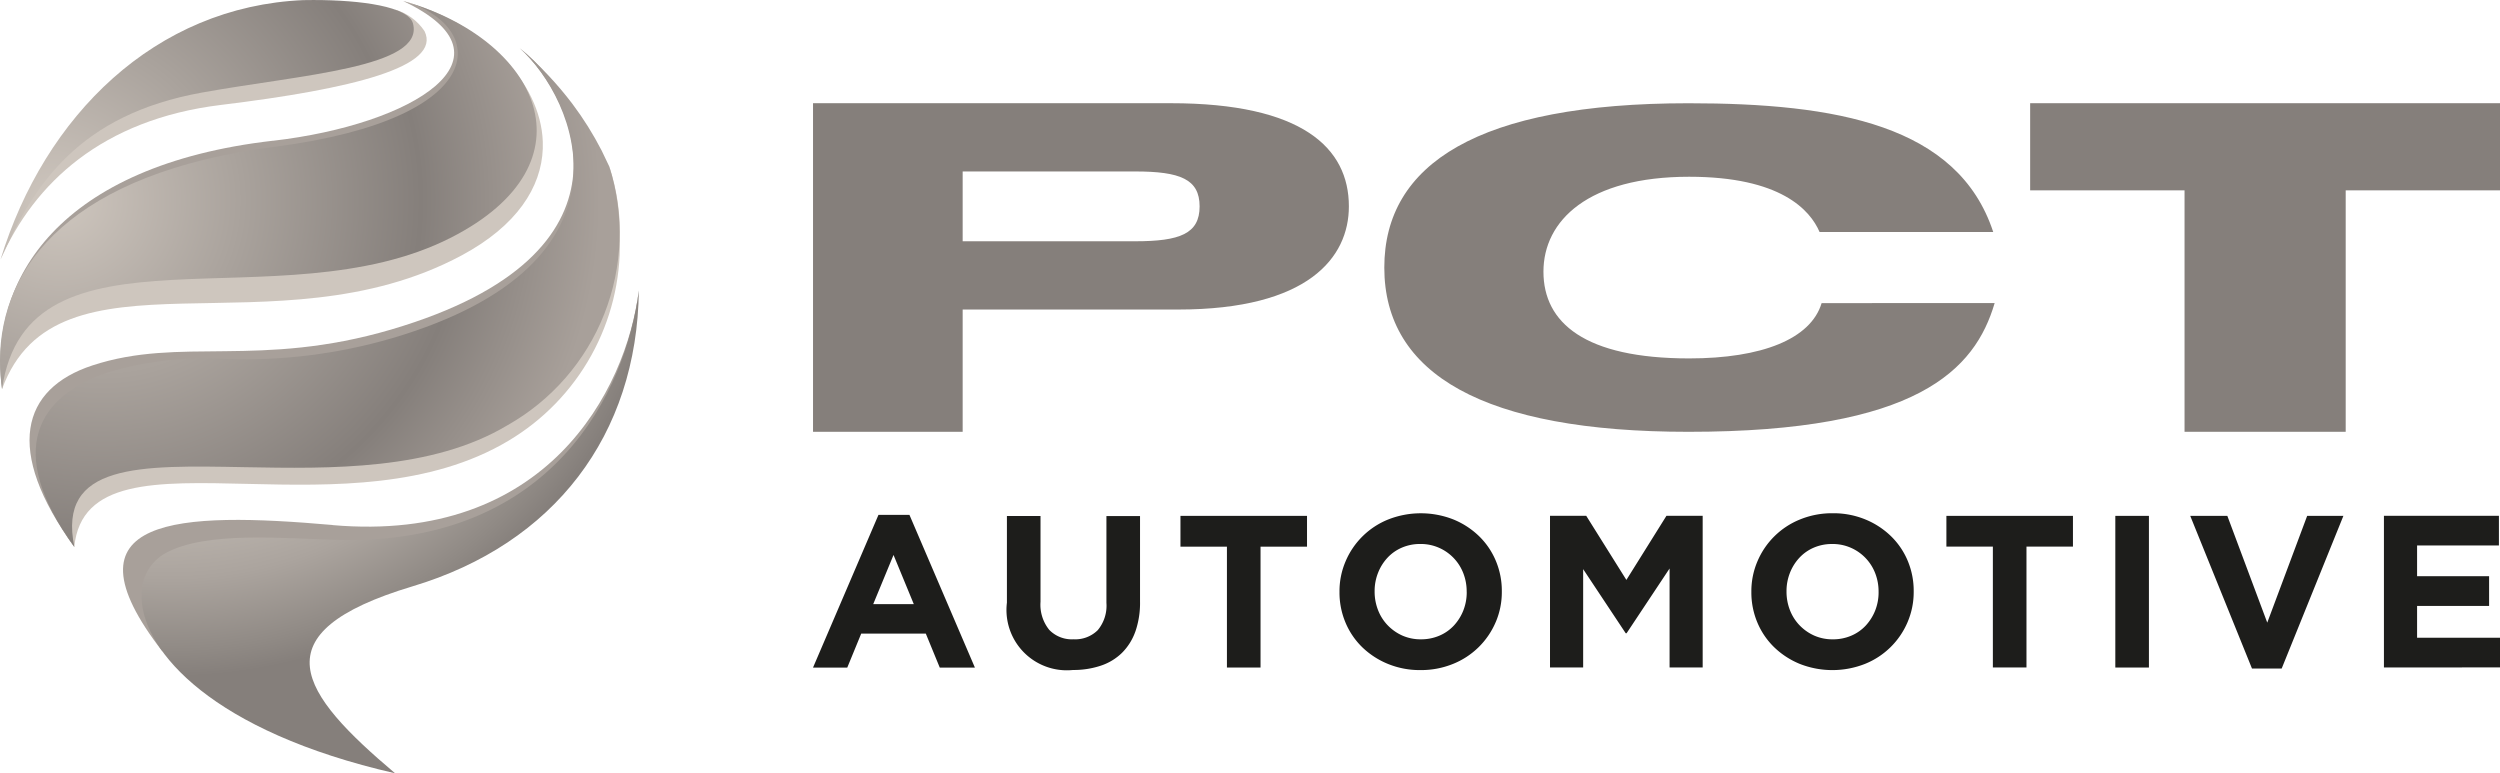
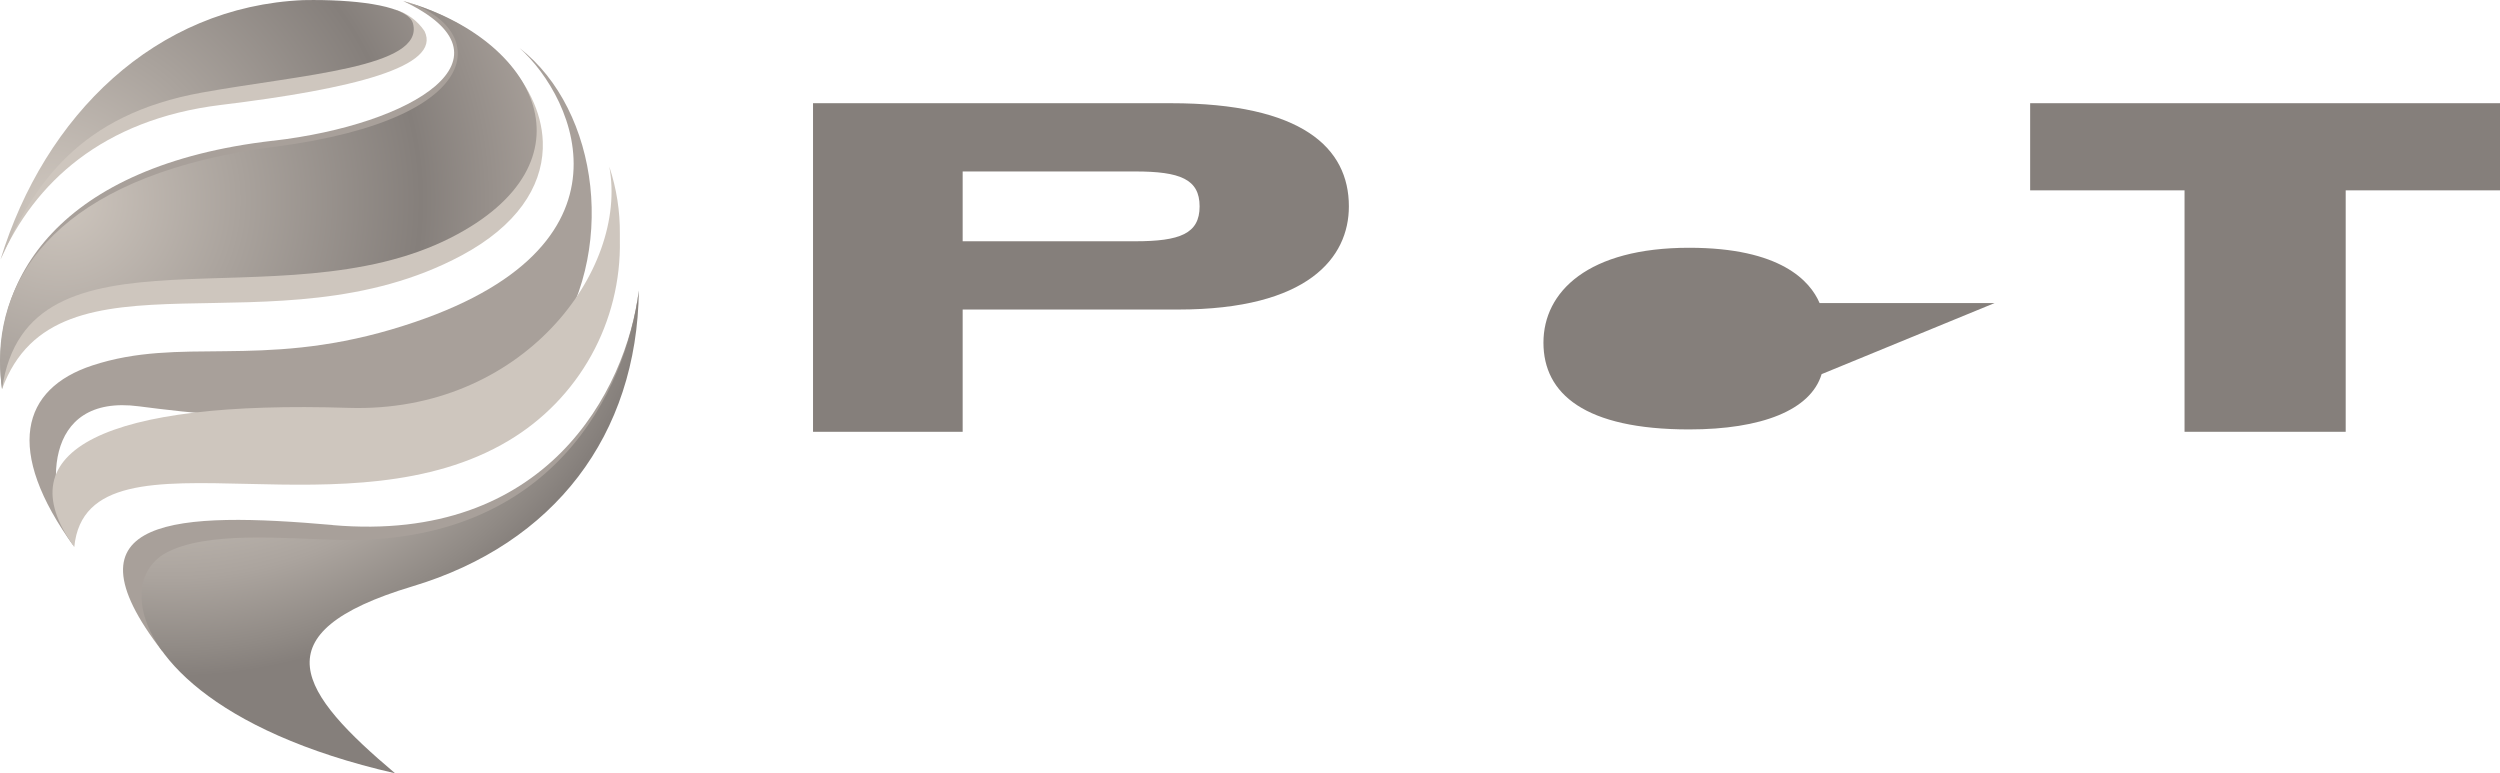
<svg xmlns="http://www.w3.org/2000/svg" xmlns:xlink="http://www.w3.org/1999/xlink" width="174.721" height="54.044" viewBox="0 0 174.721 54.044">
  <defs>
    <clipPath id="clip-path">
      <path id="Path_1562" data-name="Path 1562" d="M52.651,52.816c-9.291,2.735-14.754.491-20.924,2.521-4.936,1.623-6.188,5.89-1.26,12.685-2.1-3.819-2.277-10.724,4.517-9.829s23.822,2.586,28.662-4.017,3.536-16.687-2.064-21.024c3.895,3.479,9,14.386-8.931,19.663" transform="translate(-27.339 -33.153)" fill="none" />
    </clipPath>
    <linearGradient id="linear-gradient" x1="-0.124" y1="1.186" x2="-0.115" y2="1.186" gradientUnits="objectBoundingBox">
      <stop offset="0" stop-color="#cec6be" />
      <stop offset="1" stop-color="#a8a09a" />
    </linearGradient>
    <clipPath id="clip-path-2">
      <path id="Path_1563" data-name="Path 1563" d="M55.471,84.5c-10.7-.937-19.264-.669-11.888,8.848.627-7.124,5.605-2.87,17.424-6.527S76.084,75.759,76.87,68.107c-.9,7.056-6.48,17.7-21.4,16.4" transform="translate(-40.82 -68.107)" fill="none" />
    </clipPath>
    <linearGradient id="linear-gradient-2" x1="-0.373" y1="1.337" x2="-0.361" y2="1.337" xlink:href="#linear-gradient" />
    <clipPath id="clip-path-3">
      <path id="Path_1564" data-name="Path 1564" d="M38.6,31.471c-9.354,1.7-12.676,6.672-15.441,13.61,2.355-5.326,7.1-9.787,15.394-10.8,9.166-1.116,15.463-2.663,14.237-5.162a3.724,3.724,0,0,0-2.042-1.5c1.5,1.773-2.8,2.155-12.148,3.849" transform="translate(-23.16 -27.622)" fill="none" />
    </clipPath>
    <linearGradient id="linear-gradient-3" x1="-0.364" y1="3.057" x2="-0.348" y2="3.057" gradientUnits="objectBoundingBox">
      <stop offset="0" stop-color="#857f7b" />
      <stop offset="1" stop-color="#cec6be" />
    </linearGradient>
    <clipPath id="clip-path-4">
      <path id="Path_1565" data-name="Path 1565" d="M44.8,42.091c-13.538.4-20.937,2.009-21.424,11.4,3.838-10.466,19.052-2.344,32.109-9.335,3.881-2.077,5.584-4.776,5.682-7.464V36.2c-.151-4.191-4.127-8.264-9.753-9.833C65.284,32.2,53.448,41.835,44.8,42.091" transform="translate(-23.374 -26.37)" fill="none" />
    </clipPath>
    <linearGradient id="linear-gradient-4" x1="-0.27" y1="1.99" x2="-0.259" y2="1.99" xlink:href="#linear-gradient-3" />
    <clipPath id="clip-path-5">
      <path id="Path_1566" data-name="Path 1566" d="M42.183,36.135c-14.931,1.723-19.914,9.7-18.935,17.358.758-9.861,11.634-6.927,25.448-12.419,7.631-3.033,11.479-11.957,2.59-14.7,8.33,3.938.7,8.636-9.1,9.765" transform="translate(-23.13 -26.37)" fill="none" />
    </clipPath>
    <linearGradient id="linear-gradient-5" x1="-0.149" y1="1.536" x2="-0.138" y2="1.536" xlink:href="#linear-gradient" />
    <clipPath id="clip-path-6">
      <path id="Path_1567" data-name="Path 1567" d="M51.341,67.118c-16.89-.537-24.095,2.925-19.166,9.721.465-4.717,5.658-4.562,12.176-4.406,5.806.138,12.665.276,18.181-3.024a15.935,15.935,0,0,0,7.772-14V54.98a14.447,14.447,0,0,0-.737-4.718C70.91,57.5,63.5,67.5,51.341,67.118" transform="translate(-30.653 -50.262)" fill="none" />
    </clipPath>
    <linearGradient id="linear-gradient-6" x1="-0.262" y1="1.595" x2="-0.251" y2="1.595" xlink:href="#linear-gradient-3" />
    <clipPath id="clip-path-7">
      <path id="Path_1568" data-name="Path 1568" d="M42.259,36.558C28.168,38.393,23.092,44.793,23.081,51.5v.052a14.085,14.085,0,0,0,.142,1.947c1.743-12.338,19.369-4.486,31.366-10.585,10.289-5.23,6.128-13.89-3.307-16.531,5.838,1.641,6.418,8.17-9.024,10.181m9.024-10.181c-.007,0-.015,0-.021-.007l.021.007" transform="translate(-23.081 -26.37)" fill="none" />
    </clipPath>
    <radialGradient id="radial-gradient" cx="0.299" cy="0.45" r="1.281" gradientTransform="translate(-0.094 0.082) scale(0.649 0.959)" gradientUnits="objectBoundingBox">
      <stop offset="0" stop-color="#cec6be" />
      <stop offset="0.727" stop-color="#857f7b" />
      <stop offset="1" stop-color="#a8a09a" />
    </radialGradient>
    <clipPath id="clip-path-8">
      <path id="Path_1569" data-name="Path 1569" d="M44.337,26.235c-10.371.445-18.1,8.077-21.177,18.128,2.355-5.326,5.525-10.117,14.065-11.664,6.945-1.258,15.6-1.748,14.758-4.838-.321-1.168-3.579-1.632-6.958-1.632-.23,0-.46,0-.689.007" transform="translate(-23.16 -26.228)" fill="none" />
    </clipPath>
    <radialGradient id="radial-gradient-2" cx="0.438" cy="0.691" r="1.863" gradientTransform="translate(-0.147 0.122) scale(0.611 0.959)" xlink:href="#radial-gradient" />
    <clipPath id="clip-path-9">
-       <path id="Path_1570" data-name="Path 1570" d="M53.1,53.44A36.776,36.776,0,0,1,41.4,54.881a23.68,23.68,0,0,0-8.055.917c-4.935,1.624-7.349,5.429-2.421,12.225-1.2-5.853,4.54-5.715,11.9-5.577,6.01.113,13.1.226,18.364-2.926a15.415,15.415,0,0,0,7.128-18.074l-.539-1.126a22.684,22.684,0,0,0-2.037-3.255,24.475,24.475,0,0,0-3.663-3.879c3.889,3.521,8.9,14.994-8.971,20.254m8.971-20.254-.039-.033.039.033" transform="translate(-28.218 -33.153)" fill="none" />
-     </clipPath>
+       </clipPath>
    <radialGradient id="radial-gradient-3" cx="0.272" cy="0.256" r="0.996" gradientTransform="translate(-0.057 0.06) scale(0.775 0.959)" xlink:href="#radial-gradient" />
    <clipPath id="clip-path-10">
      <path id="Path_1571" data-name="Path 1571" d="M57.25,85.539c-3.806-.092-9.244-.635-12.08.924a3.254,3.254,0,0,0-1.678,2.822v.356c.149,3.7,4.918,9.28,17.718,12.21-6.631-5.6-9.653-9.805,1.219-13.066,9.908-2.973,15.693-10.569,15.818-20.68-.9,7.056-6.021,17.8-21,17.434" transform="translate(-43.491 -68.105)" fill="none" />
    </clipPath>
    <radialGradient id="radial-gradient-4" cx="0.075" cy="-0.238" r="1.03" gradientTransform="translate(-0.018 0.041) scale(0.971 0.959)" gradientUnits="objectBoundingBox">
      <stop offset="0" stop-color="#cec6be" />
      <stop offset="0.316" stop-color="#cec6be" />
      <stop offset="0.482" stop-color="#cac2ba" />
      <stop offset="0.639" stop-color="#beb7b0" />
      <stop offset="0.793" stop-color="#aba49e" />
      <stop offset="0.944" stop-color="#908a85" />
      <stop offset="1" stop-color="#857f7b" />
    </radialGradient>
    <clipPath id="clip-path-11">
      <rect id="Rectangle_1606" data-name="Rectangle 1606" width="174.721" height="54.044" fill="none" />
    </clipPath>
  </defs>
  <g id="Group_2725" data-name="Group 2725" transform="translate(-23.081 -26.228)">
    <g id="Group_2726" data-name="Group 2726" transform="translate(25.145 29.585)">
      <g id="Group_2725-2" data-name="Group 2725" transform="translate(0)" clip-path="url(#clip-path)">
        <rect id="Rectangle_1596" data-name="Rectangle 1596" width="54.41" height="48.45" transform="translate(-13.251 4.288) rotate(-20.528)" fill="url(#linear-gradient)" />
      </g>
    </g>
    <g id="Group_2728" data-name="Group 2728" transform="translate(31.679 46.527)">
      <g id="Group_2727" data-name="Group 2727" transform="translate(0 0)" clip-path="url(#clip-path-2)">
        <rect id="Rectangle_1597" data-name="Rectangle 1597" width="40.662" height="25.243" transform="translate(-4.612)" fill="url(#linear-gradient-2)" />
      </g>
    </g>
    <g id="Group_2730" data-name="Group 2730" transform="translate(23.119 26.904)">
      <g id="Group_2729" data-name="Group 2729" transform="translate(0)" clip-path="url(#clip-path-3)">
        <rect id="Rectangle_1598" data-name="Rectangle 1598" width="30.858" height="17.459" transform="translate(0 0)" fill="url(#linear-gradient-3)" />
      </g>
    </g>
    <g id="Group_2732" data-name="Group 2732" transform="translate(23.223 26.297)">
      <g id="Group_2731" data-name="Group 2731" clip-path="url(#clip-path-4)">
        <rect id="Rectangle_1599" data-name="Rectangle 1599" width="41.91" height="27.123" transform="translate(0 0)" fill="url(#linear-gradient-4)" />
      </g>
    </g>
    <g id="Group_2734" data-name="Group 2734" transform="translate(23.105 26.297)">
      <g id="Group_2733" data-name="Group 2733" transform="translate(0)" clip-path="url(#clip-path-5)">
        <rect id="Rectangle_1600" data-name="Rectangle 1600" width="45.149" height="38.997" transform="translate(-10.006 3.548) rotate(-21.204)" fill="url(#linear-gradient-5)" />
      </g>
    </g>
    <g id="Group_2736" data-name="Group 2736" transform="translate(26.751 37.877)">
      <g id="Group_2735" data-name="Group 2735" transform="translate(0)" clip-path="url(#clip-path-6)">
        <rect id="Rectangle_1601" data-name="Rectangle 1601" width="43.663" height="26.577" transform="translate(-3.406 0)" fill="url(#linear-gradient-6)" />
      </g>
    </g>
    <g id="Group_2738" data-name="Group 2738" transform="translate(23.081 26.297)">
      <g id="Group_2737" data-name="Group 2737" clip-path="url(#clip-path-7)">
        <rect id="Rectangle_1602" data-name="Rectangle 1602" width="41.797" height="27.123" transform="translate(0 0)" fill="url(#radial-gradient)" />
      </g>
    </g>
    <g id="Group_2740" data-name="Group 2740" transform="translate(23.119 26.228)">
      <g id="Group_2739" data-name="Group 2739" transform="translate(0)" clip-path="url(#clip-path-8)">
        <rect id="Rectangle_1603" data-name="Rectangle 1603" width="29.669" height="18.134" transform="translate(0 0)" fill="url(#radial-gradient-2)" />
      </g>
    </g>
    <g id="Group_2742" data-name="Group 2742" transform="translate(25.571 29.585)">
      <g id="Group_2741" data-name="Group 2741" transform="translate(0)" clip-path="url(#clip-path-9)">
        <rect id="Rectangle_1604" data-name="Rectangle 1604" width="44.982" height="34.869" transform="translate(-2.226 0)" fill="url(#radial-gradient-3)" />
      </g>
    </g>
    <g id="Group_2744" data-name="Group 2744" transform="translate(32.974 46.526)">
      <g id="Group_2743" data-name="Group 2743" clip-path="url(#clip-path-10)">
        <rect id="Rectangle_1605" data-name="Rectangle 1605" width="34.755" height="33.747" transform="translate(0)" fill="url(#radial-gradient-4)" />
      </g>
    </g>
    <g id="Group_2746" data-name="Group 2746" transform="translate(23.081 26.228)">
      <g id="Group_2745" data-name="Group 2745" clip-path="url(#clip-path-11)">
        <path id="Path_1572" data-name="Path 1572" d="M150.77,50.759H162.83c3.125,0,4.5-.53,4.5-2.438s-1.372-2.441-4.5-2.441H150.77ZM140.312,41.11h25c9.184,0,12.45,3.12,12.45,7.211,0,3.574-2.841,7.209-11.93,7.209H150.77v8.544H140.312Z" transform="translate(-83.491 -33.897)" fill="#857f7b" />
-         <path id="Path_1573" data-name="Path 1573" d="M265.344,55.076c-1.373,4.666-5.4,9-21.4,9-14.3,0-21.257-4.028-21.257-11.481,0-7.241,6.581-11.482,21.257-11.482,10.322,0,18.842,1.516,21.3,9H253.108c-.662-1.544-2.724-3.863-9.115-3.863-7.054,0-10.184,3.06-10.184,6.634s2.892,6.062,10.184,6.062c5.065,0,8.5-1.349,9.257-3.864Z" transform="translate(-125.94 -33.897)" fill="#857f7b" />
+         <path id="Path_1573" data-name="Path 1573" d="M265.344,55.076H253.108c-.662-1.544-2.724-3.863-9.115-3.863-7.054,0-10.184,3.06-10.184,6.634s2.892,6.062,10.184,6.062c5.065,0,8.5-1.349,9.257-3.864Z" transform="translate(-125.94 -33.897)" fill="#857f7b" />
        <path id="Path_1574" data-name="Path 1574" d="M315.81,41.11h32.837V47.2H337.863V64.074H326.6V47.2H315.81Z" transform="translate(-173.926 -33.897)" fill="#857f7b" />
-         <path id="Path_1575" data-name="Path 1575" d="M250.1,111.011v-10.6h8.036v2.073h-5.719v2.151h5.033v2.074h-5.033v2.225h5.8v2.074Zm-7.147.076h-2.074l-4.317-10.673h2.593l2.791,7.464,2.79-7.464h2.532Zm-11.626-10.673h2.349v10.6h-2.349Zm-6.209,2.15v8.448h-2.349v-8.448h-3.248v-2.15h8.845v2.15Zm-10.336,3.149a3.51,3.51,0,0,0-.235-1.286,3.192,3.192,0,0,0-1.7-1.78,3.15,3.15,0,0,0-1.3-.265,3.206,3.206,0,0,0-1.3.258,2.971,2.971,0,0,0-1.006.711,3.325,3.325,0,0,0-.656,1.053,3.461,3.461,0,0,0-.237,1.279v.031a3.525,3.525,0,0,0,.237,1.287,3.179,3.179,0,0,0,.671,1.059,3.266,3.266,0,0,0,1.021.72,3.142,3.142,0,0,0,1.3.265,3.221,3.221,0,0,0,1.3-.257,2.954,2.954,0,0,0,1.014-.712,3.387,3.387,0,0,0,.657-1.053,3.453,3.453,0,0,0,.235-1.279Zm2.028,2.127a5.436,5.436,0,0,1-2.981,2.923,6.214,6.214,0,0,1-4.552,0,5.65,5.65,0,0,1-1.792-1.166,5.217,5.217,0,0,1-1.174-1.726,5.414,5.414,0,0,1-.42-2.128v-.03a5.316,5.316,0,0,1,.428-2.127,5.433,5.433,0,0,1,2.98-2.922,5.907,5.907,0,0,1,2.281-.431,5.847,5.847,0,0,1,2.272.431,5.628,5.628,0,0,1,1.791,1.166,5.184,5.184,0,0,1,1.175,1.726,5.407,5.407,0,0,1,.418,2.126v.031a5.32,5.32,0,0,1-.427,2.127m-16.634,3.172v-6.919l-3.005,4.527h-.061l-2.974-4.481v6.874h-2.317v-10.6h2.532l2.806,4.481,2.8-4.481h2.532v10.6Zm-14.18-5.3a3.51,3.51,0,0,0-.235-1.286,3.192,3.192,0,0,0-1.7-1.78,3.148,3.148,0,0,0-1.3-.265,3.2,3.2,0,0,0-1.3.258,2.972,2.972,0,0,0-1.007.711,3.348,3.348,0,0,0-.655,1.053,3.462,3.462,0,0,0-.237,1.279v.031A3.526,3.526,0,0,0,179.8,107a3.179,3.179,0,0,0,.671,1.059,3.278,3.278,0,0,0,1.021.72,3.141,3.141,0,0,0,1.3.265,3.226,3.226,0,0,0,1.3-.257,2.965,2.965,0,0,0,1.014-.712,3.37,3.37,0,0,0,.657-1.053,3.453,3.453,0,0,0,.235-1.279Zm2.029,2.127a5.439,5.439,0,0,1-2.982,2.923,5.918,5.918,0,0,1-2.28.432,5.859,5.859,0,0,1-2.272-.432A5.645,5.645,0,0,1,178.7,109.6a5.2,5.2,0,0,1-1.174-1.726,5.389,5.389,0,0,1-.42-2.128v-.03a5.291,5.291,0,0,1,.428-2.127,5.436,5.436,0,0,1,2.98-2.922,6.222,6.222,0,0,1,4.553,0,5.641,5.641,0,0,1,1.791,1.166,5.2,5.2,0,0,1,1.174,1.726,5.39,5.39,0,0,1,.419,2.126v.031a5.319,5.319,0,0,1-.427,2.127m-16.436-5.276v8.448h-2.349v-8.448h-3.248v-2.15h8.845v2.15Zm-8.75,5.935a3.961,3.961,0,0,1-.938,1.492,3.839,3.839,0,0,1-1.479.893,6.012,6.012,0,0,1-1.937.3,4.217,4.217,0,0,1-4.621-4.709v-6.055h2.348v6a2.792,2.792,0,0,0,.61,1.96,2.194,2.194,0,0,0,1.694.659,2.234,2.234,0,0,0,1.693-.635,2.663,2.663,0,0,0,.609-1.908v-6.071h2.349v5.98a6.1,6.1,0,0,1-.328,2.1m-16.9-5.36-1.42,3.438h2.837Zm3.232,7.874-.976-2.377h-4.514l-.976,2.377h-2.394l4.575-10.674h2.166l4.575,10.674Z" transform="translate(-83.491 -64.363)" fill="#1d1d1b" />
      </g>
    </g>
  </g>
</svg>